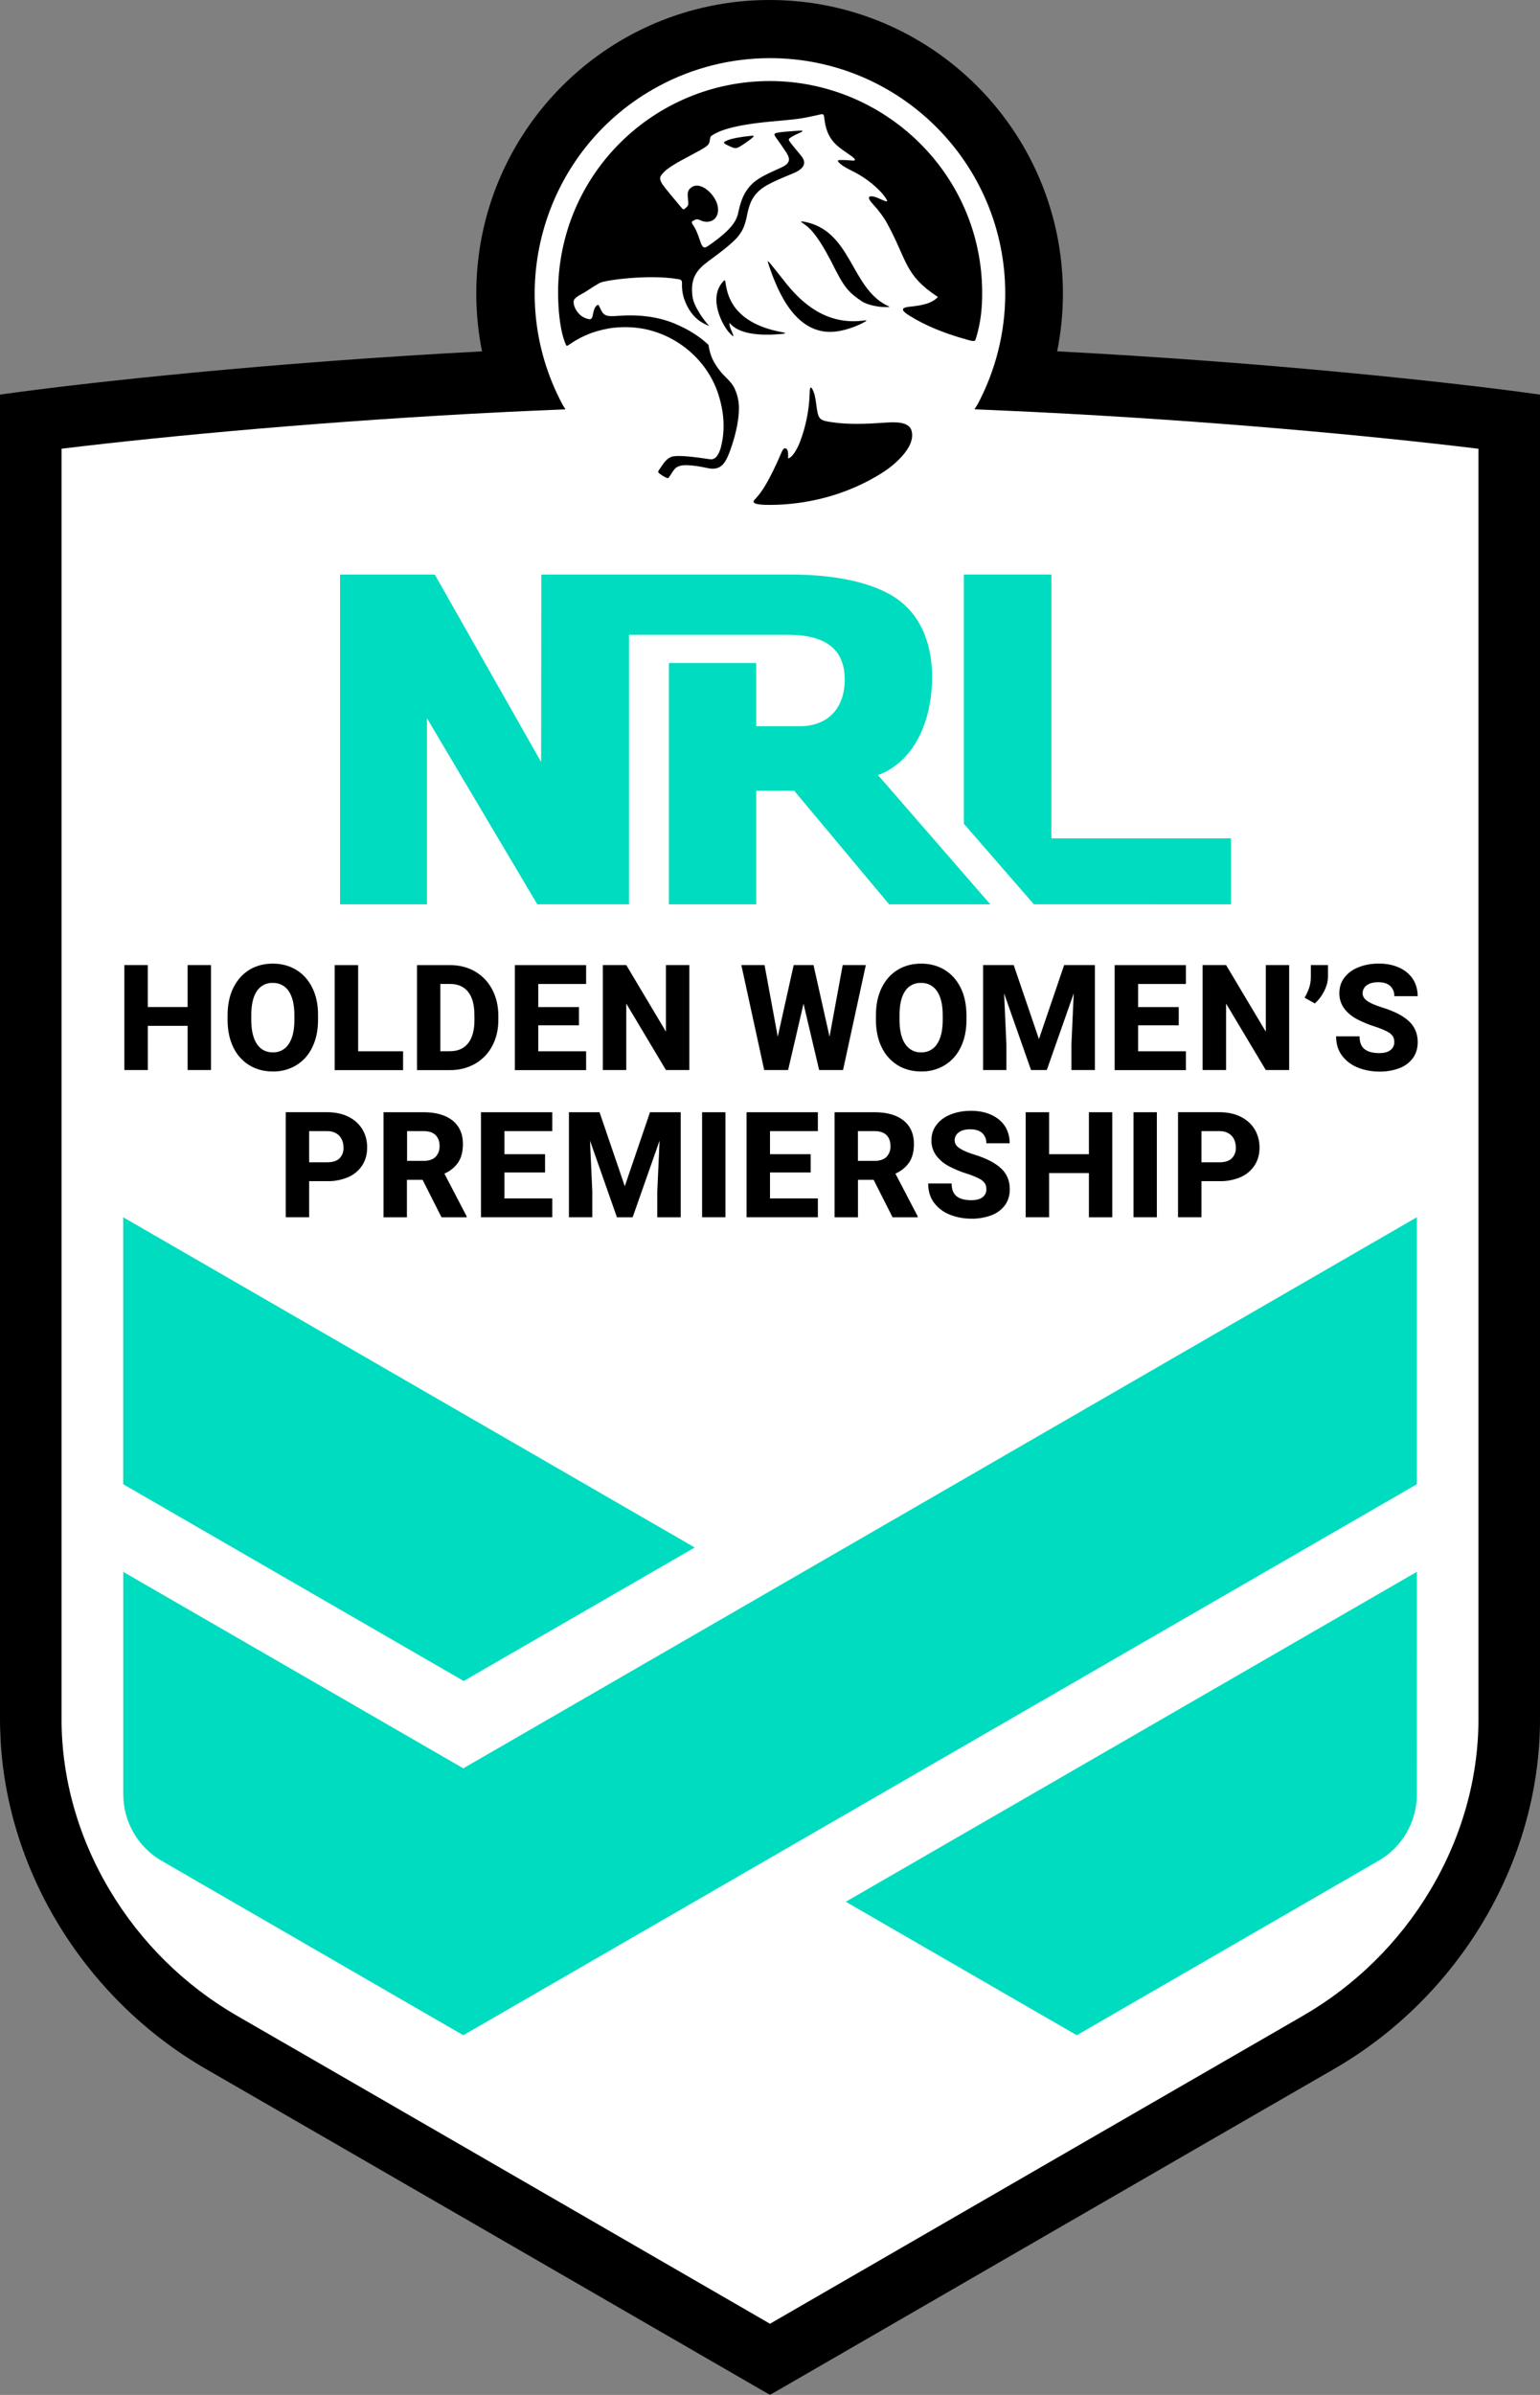
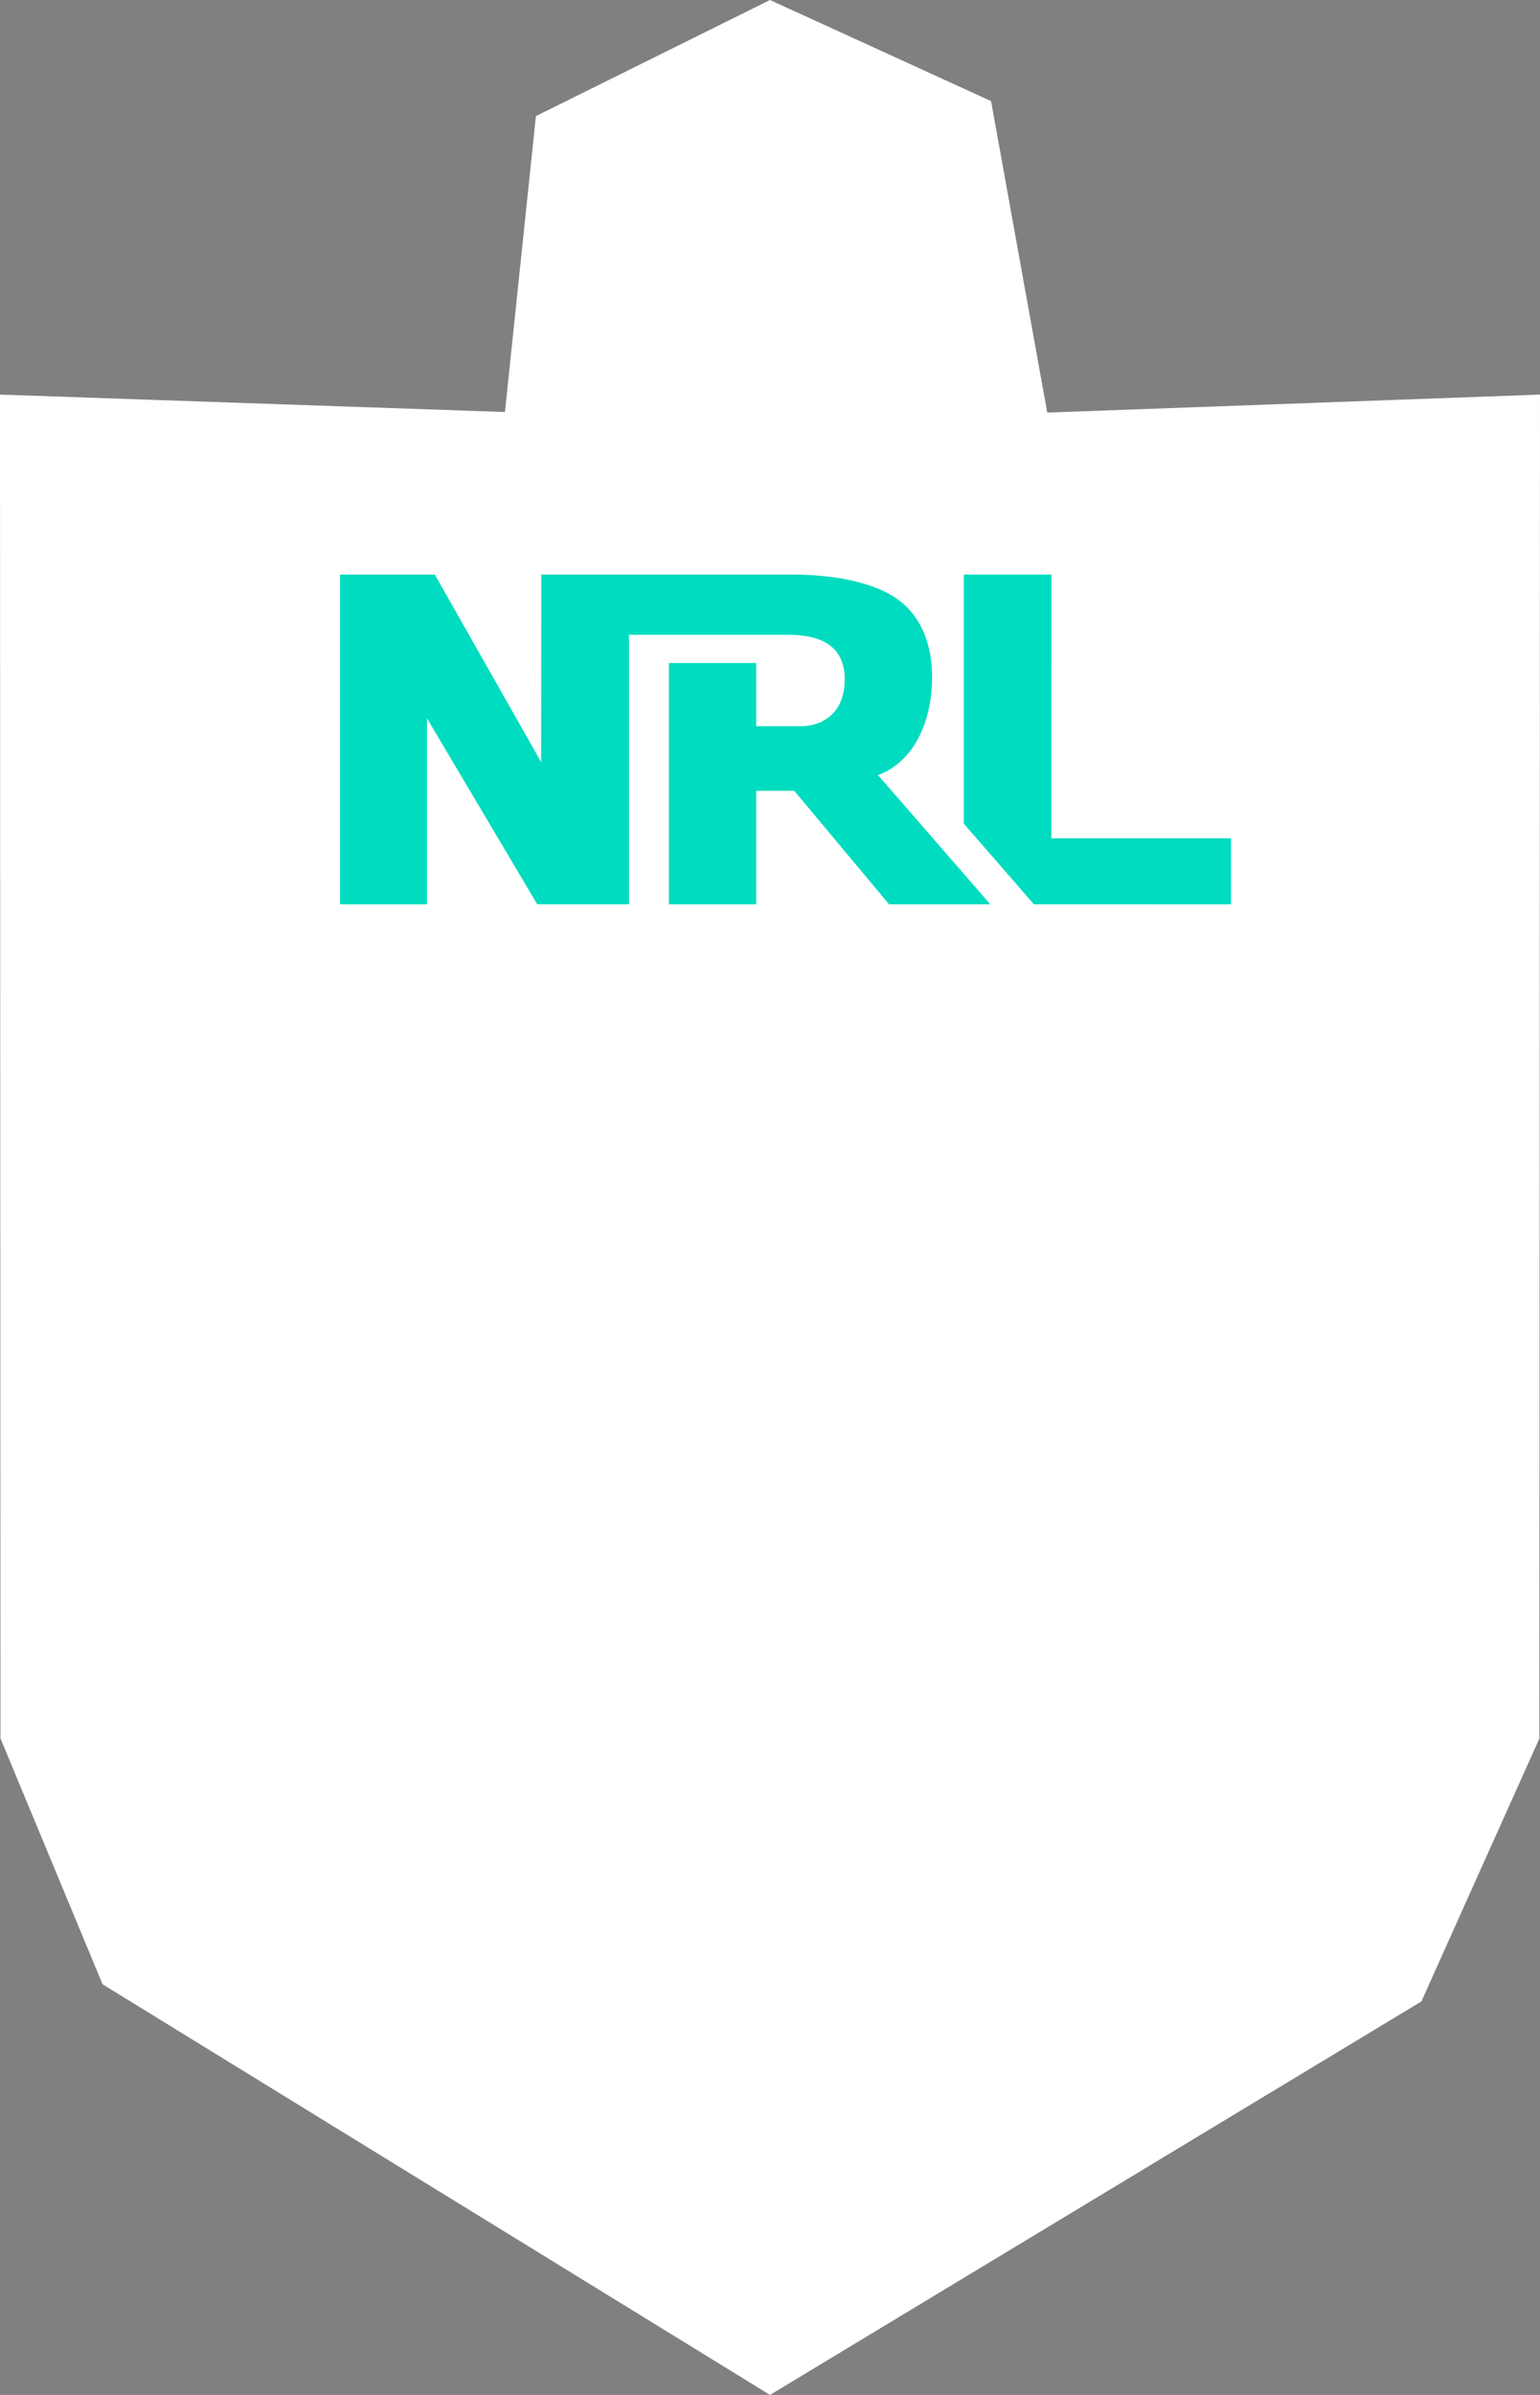
<svg xmlns="http://www.w3.org/2000/svg" version="1.1" id="Layer_1" x="0px" y="0px" viewBox="0 0 321.76 500" style="enable-background:new 0 0 321.76 500;" xml:space="preserve">
  <rect x="0" y="0" width="321.76" height="500" fill="#808080" stroke="none" />
  <style type="text/css">
	.st0{fill:#FFFFFF;}
	.st1{fill:#00DCBF;}
</style>
  <path class="st0" d="M160.88,0l46.19,21.11l11.74,65.03l102.95-3.76l-0.13,280.57l-24.65,54.9L160.88,500L21.43,414.27L0.1,362.94  L0,82.38l105.5,3.64l6.47-61.78L160.88,0z" />
-   <path d="M220.88,73.35c0.79-3.9,1.2-7.93,1.2-12.06C222.08,27.44,194.64,0,160.8,0c-33.85,0-61.29,27.44-61.29,61.28  c0,4.13,0.42,8.17,1.2,12.08C56.9,75.65,18.49,79.78,0,82.38v276.55c0,30.15,17.31,58.24,43.11,73.07  C57.85,440.47,160.88,500,160.88,500s103.03-59.53,117.78-68.01c25.8-14.83,43.1-42.92,43.1-73.07V82.38  C303.24,79.78,264.76,75.64,220.88,73.35z M308.9,358.93c0,12.32-3.48,24.66-10.06,35.68c-6.48,10.87-15.64,19.9-26.6,26.23  c-12.44,7.15-88.56,51.13-111.36,64.3c-22.79-13.17-98.92-57.15-111.37-64.3c-10.96-6.33-20.11-15.36-26.59-26.23  c-6.58-11.02-10.06-23.36-10.06-35.68V93.68c22.45-2.73,56.33-5.86,92.64-7.66c4.19-0.2,8.38-0.38,12.57-0.56l0.07,0  c-0.19-0.33-0.39-0.66-0.6-0.98c-12.81-23.93-3.79-53.72,20.15-66.53c7.13-3.82,15.1-5.81,23.19-5.81c27.15,0,49.15,22,49.15,49.15  c0,8.08-1.99,16.04-5.8,23.17c-0.22,0.33-0.43,0.66-0.62,1l0.07,0c2,0.07,10.67,0.47,12.51,0.56c36.33,1.79,70.24,4.93,92.71,7.67  C308.9,93.67,308.9,358.93,308.9,358.93z" />
-   <path class="st1" d="M296.03,374.65l0.01-46.5l-119.33,68.89l48.27,27.87l62.94-36.37C292.93,385.7,296.02,380.4,296.03,374.65z   M25.76,328.17v46.48c0.01,5.75,3.1,11.06,8.1,13.89l62.94,36.37l199.23-115.04v-55.74L96.8,369.18L25.76,328.17z M145.16,323.08  L25.74,254.13v55.74l71.14,41.08L145.16,323.08z" />
-   <path d="M210.96,238.69h-4.88c0.04-0.8-0.27-1.58-0.85-2.13c-0.57-0.52-1.4-0.79-2.49-0.79c-1.05,0-1.87,0.21-2.43,0.65  c-0.54,0.38-0.86,1-0.85,1.67c0,0.64,0.34,1.19,1.03,1.64c0.68,0.46,1.74,0.91,3.16,1.35c2.46,0.76,4.29,1.71,5.51,2.85  s1.82,2.58,1.82,4.35c0,1.29-0.33,2.39-0.99,3.31c-0.71,0.96-1.68,1.69-2.8,2.11c-1.36,0.51-2.8,0.76-4.24,0.73  c-1.55,0-3.02-0.27-4.39-0.8c-1.32-0.49-2.48-1.34-3.35-2.45c-0.85-1.1-1.28-2.47-1.28-4.1h4.9c0,1.25,0.35,2.13,1.05,2.68  c0.7,0.55,1.73,0.81,3.08,0.81c1.03,0,1.81-0.21,2.34-0.63c0.51-0.39,0.8-0.99,0.79-1.63c0-0.5-0.1-0.92-0.31-1.26  c-0.31-0.43-0.72-0.76-1.2-0.99c-0.83-0.41-1.69-0.76-2.58-1.03c-1.33-0.41-2.61-0.95-3.83-1.6c-1.01-0.54-1.89-1.29-2.58-2.21  c-0.66-0.92-1.01-2.04-0.98-3.17c0-1.23,0.35-2.3,1.07-3.23c0.7-0.93,1.69-1.65,2.94-2.15s2.67-0.76,4.27-0.76  c1.6,0,3.01,0.28,4.23,0.84c1.23,0.56,2.19,1.36,2.87,2.39C210.62,236.17,210.96,237.35,210.96,238.69L210.96,238.69z   M123.75,254.13h-4.88v-21.92h6.4l5.27,15.45l5.27-15.45h6.41v21.93h-4.89v-5.39l0.48-10.62l-5.63,16.01h-3.28l-5.63-16.01  l0.48,10.62C123.75,248.74,123.75,254.13,123.75,254.13z M219.2,254.13h-4.9v-21.92h4.9v8.76h8.31v-8.76h4.88v21.93h-4.88v-9.23  h-8.31V254.13z M241.71,254.13h-4.88v-21.92h4.88V254.13z M151.57,254.13h-4.88v-21.92h4.88V254.13z M115.39,236.15h-10v4.82h8.49  v3.81h-8.49v5.42h10v3.93h-14.9v-21.92h14.9V236.15z M170.88,236.15h-10v4.82h8.5v3.81h-8.5v5.42h10v3.93h-14.9v-21.92h14.9V236.15z   M262.14,235.77c-0.67-1.11-1.64-1.99-2.91-2.62c-1.27-0.63-2.75-0.95-4.44-0.95h-8.66v21.93h4.9v-7.53h3.77  c1.53,0.04,3.05-0.26,4.46-0.87c1.18-0.52,2.19-1.37,2.89-2.46c0.67-1.06,1.01-2.29,1.01-3.7  C263.15,238.16,262.81,236.89,262.14,235.77z M257.36,241.84c-0.56,0.54-1.42,0.82-2.57,0.82h-3.76v-6.51h3.77  c0.67-0.02,1.34,0.14,1.92,0.48c0.49,0.29,0.89,0.73,1.13,1.26c0.25,0.54,0.37,1.14,0.36,1.74  C258.25,240.44,257.94,241.24,257.36,241.84z M75.71,235.77c-0.67-1.11-1.64-1.99-2.9-2.62c-1.27-0.63-2.75-0.95-4.44-0.95H59.7  v21.93h4.89v-7.53h3.76c1.53,0.04,3.05-0.26,4.46-0.87c1.18-0.52,2.19-1.37,2.89-2.46c0.68-1.06,1.01-2.29,1.01-3.7  C76.72,238.16,76.38,236.89,75.71,235.77z M70.93,241.84c-0.56,0.54-1.42,0.82-2.58,0.82h-3.76v-6.51h3.76  c0.68-0.02,1.34,0.14,1.93,0.48c0.49,0.3,0.89,0.73,1.13,1.26c0.25,0.55,0.37,1.14,0.36,1.74  C71.82,240.44,71.51,241.25,70.93,241.84z M187.08,245.02c1.16-0.49,2.16-1.3,2.88-2.33c0.66-0.99,0.99-2.27,0.99-3.85  c0-1.43-0.33-2.63-0.98-3.62c-0.66-0.99-1.6-1.74-2.83-2.25c-1.23-0.51-2.69-0.76-4.38-0.76h-8.39v21.93h4.89v-7.83h3.27l3.96,7.83  h5.24v-0.22L187.08,245.02z M185.21,241.54c-0.56,0.54-1.38,0.82-2.46,0.82h-3.5v-6.21h3.5c1.08,0,1.9,0.28,2.46,0.82  c0.56,0.55,0.84,1.32,0.84,2.29C186.1,240.11,185.79,240.93,185.21,241.54z M92.85,245.02c1.16-0.49,2.16-1.3,2.88-2.33  c0.66-0.99,0.99-2.27,0.99-3.85c0-1.43-0.33-2.63-0.99-3.62c-0.65-0.99-1.6-1.74-2.83-2.25c-1.23-0.51-2.69-0.76-4.38-0.76h-8.39  v21.93h4.89v-7.83h3.27l3.96,7.83h5.24v-0.22L92.85,245.02z M90.99,241.54c-0.57,0.54-1.38,0.82-2.45,0.82h-3.49v-6.21h3.49  c1.08,0,1.91,0.28,2.46,0.82c0.56,0.55,0.84,1.32,0.84,2.29C91.88,240.11,91.57,240.93,90.99,241.54z M296.2,207.98h-4.88  c0.04-0.8-0.27-1.58-0.85-2.13c-0.57-0.52-1.39-0.79-2.49-0.79c-1.05,0-1.86,0.22-2.43,0.65c-0.54,0.38-0.85,1.01-0.85,1.66  c0,0.65,0.34,1.19,1.02,1.65c0.69,0.46,1.74,0.9,3.17,1.35c2.46,0.77,4.29,1.71,5.5,2.85c1.21,1.14,1.82,2.58,1.82,4.35  c0,1.29-0.33,2.39-0.99,3.31c-0.71,0.96-1.68,1.69-2.79,2.11c-1.36,0.51-2.8,0.76-4.24,0.73c-1.55,0-3.02-0.27-4.39-0.8  c-1.32-0.49-2.48-1.34-3.35-2.46c-0.86-1.11-1.29-2.47-1.29-4.1h4.9c0,1.24,0.35,2.14,1.05,2.68c0.7,0.55,1.73,0.82,3.08,0.82  c1.04,0,1.81-0.21,2.34-0.64c0.51-0.38,0.8-0.99,0.79-1.62c0-0.5-0.1-0.93-0.31-1.26c-0.31-0.42-0.72-0.76-1.2-0.99  c-0.83-0.41-1.7-0.76-2.58-1.04c-1.32-0.41-2.61-0.95-3.83-1.6c-1.01-0.54-1.89-1.29-2.58-2.21c-0.66-0.93-1.01-2.04-0.98-3.18  c0-1.22,0.35-2.3,1.06-3.23c0.76-0.97,1.78-1.72,2.94-2.15c1.25-0.51,2.67-0.77,4.27-0.77s3.01,0.29,4.24,0.85  c1.23,0.56,2.18,1.36,2.86,2.39C295.86,205.44,296.2,206.62,296.2,207.98z M256.17,223.4h-4.9v-21.92h4.9l8.3,13.9v-13.9h4.88v21.92  h-4.88l-8.3-13.88V223.4z M130.85,223.4h-4.9v-21.92h4.9l8.29,13.9v-13.9h4.88v21.92h-4.88l-8.29-13.88V223.4z M247.78,205.43h-9.99  v4.82h8.49v3.81h-8.49v5.42h9.99v3.93h-14.89v-21.92h14.89V205.43z M122.46,205.43h-10v4.82h8.5v3.81h-8.5v5.42h10v3.93h-14.89  v-21.92h14.89V205.43z M74.83,219.48h9.39v3.93H69.93v-21.92h4.9V219.48z M164.66,223.4h-4.99l-4.78-21.92h4.85l2.76,14.95  l3.33-14.95h4.14l3.35,14.95l2.75-14.95h4.83l-4.76,21.92h-4.99l-3.27-13.86C167.9,209.54,164.66,223.4,164.66,223.4z M210.27,223.4  h-4.87v-21.92h6.4l5.27,15.45l5.27-15.45h6.42v21.92h-4.9v-5.39l0.48-10.62l-5.63,16.01h-3.29l-5.63-16.01l0.48,10.62  C210.27,218.01,210.27,223.4,210.27,223.4z M30.87,223.4h-4.89v-21.92h4.9v8.76h8.32v-8.76h4.88v21.92h-4.88v-9.23h-8.31V223.4z   M200.73,206.25c-0.8-1.63-1.92-2.88-3.35-3.76c-1.43-0.87-3.08-1.31-4.92-1.31c-1.86,0-3.5,0.44-4.93,1.31  c-1.42,0.88-2.54,2.13-3.33,3.76c-0.79,1.63-1.19,3.54-1.19,5.74v0.91c0,2.2,0.4,4.12,1.2,5.74c0.73,1.55,1.89,2.85,3.34,3.75  c1.43,0.87,3.08,1.31,4.93,1.31c1.73,0.03,3.43-0.42,4.91-1.31c1.45-0.9,2.61-2.2,3.34-3.75c0.8-1.62,1.2-3.54,1.2-5.74v-0.91  C201.92,209.79,201.53,207.88,200.73,206.25z M196.97,212.91c0,2.18-0.39,3.85-1.17,5.03c-0.71,1.14-1.98,1.81-3.32,1.77  c-1.35,0.05-2.63-0.62-3.36-1.76c-0.79-1.17-1.18-2.85-1.18-5.04v-0.94c0-2.2,0.38-3.88,1.15-5.03c0.73-1.14,2.01-1.8,3.36-1.73  c1.34-0.05,2.61,0.61,3.34,1.74c0.79,1.16,1.18,2.84,1.18,5.03C196.97,211.97,196.97,212.91,196.97,212.91z M65.26,206.25  c-0.79-1.63-1.92-2.88-3.35-3.76c-1.43-0.87-3.08-1.31-4.92-1.31c-1.86,0-3.5,0.44-4.92,1.31c-1.42,0.88-2.53,2.13-3.33,3.76  c-0.8,1.63-1.19,3.54-1.19,5.74v0.91c0,2.2,0.4,4.12,1.19,5.74c0.73,1.55,1.89,2.85,3.34,3.75c1.43,0.87,3.08,1.31,4.93,1.31  c1.73,0.03,3.43-0.42,4.91-1.31c1.45-0.9,2.61-2.2,3.33-3.75c0.8-1.62,1.2-3.54,1.2-5.74v-0.91  C66.47,209.79,66.07,207.88,65.26,206.25z M61.51,212.91c0,2.18-0.39,3.85-1.17,5.03c-0.71,1.14-1.98,1.81-3.32,1.77  c-1.46,0-2.58-0.59-3.35-1.76c-0.78-1.17-1.17-2.85-1.17-5.04v-0.94c0-2.2,0.38-3.88,1.15-5.03c0.73-1.13,2-1.8,3.35-1.73  c1.34-0.05,2.62,0.61,3.34,1.74c0.78,1.16,1.17,2.84,1.17,5.03L61.51,212.91L61.51,212.91z M102.81,206.52  c-0.85-1.59-2.05-2.83-3.57-3.71c-1.53-0.88-3.26-1.32-5.22-1.32h-6.89v21.92h6.89c1.83,0.03,3.64-0.42,5.24-1.32  c1.52-0.87,2.76-2.15,3.58-3.7c0.85-1.59,1.28-3.4,1.28-5.46v-0.94C104.1,209.93,103.67,208.11,102.81,206.52z M99.13,212.92  c0,2.14-0.44,3.76-1.32,4.88c-0.88,1.11-2.15,1.67-3.81,1.67h-2v-14.05h2c1.67,0,2.93,0.55,3.81,1.66c0.88,1.11,1.31,2.73,1.31,4.86  C99.13,211.95,99.13,212.92,99.13,212.92z M276.66,206.92c-0.48,0.98-1.14,1.85-1.95,2.58l-2.14-1.21c0.41-0.69,0.73-1.38,0.96-2.06  c0.23-0.68,0.35-1.46,0.35-2.35v-2.4h3.58v2.42C277.46,204.87,277.2,205.88,276.66,206.92z" />
  <path class="st1" d="M89.21,188.8H71.05v-68.85h19.79l22.22,39.14l0.04-39.14l52.18,0c8.58,0,16.15,1.44,21.11,4.41  c6.52,3.91,8.36,10.97,8.36,16.94c0,7.87-2.7,15.32-8.37,19.04c-0.91,0.63-1.9,1.12-2.95,1.46l23.48,27h-21.15l-19.82-23.71H158  v23.71h-18.24v-50.38H158v13.2h9.14c5.42,0,9.35-3.35,9.35-9.74c0-5.73-3.26-9.35-11.82-9.35h-33.25v56.26h-19.17l-23.04-38.83  C89.21,149.96,89.21,188.8,89.21,188.8z M219.67,175.02h37.53v13.78l-41.19-0.01l-14.63-16.82v-52.03h18.3  C219.67,119.95,219.67,175.02,219.67,175.02z" />
-   <path d="M160.83,105.41c7.05,0,15.77-1.75,23.67-6.81c1.89-1.21,6.89-5.07,5.97-8.63c-0.51-1.97-3.36-1.89-5.7-1.72  c-3.7,0.26-7.59,0.42-11.01-0.11c-2.29-0.35-2.74-0.49-3.08-2.75c-0.18-1.19-0.31-2.62-0.66-3.51c-0.79-1.99-0.85-0.42-0.85,0.18  c-0.1,3.52-0.8,7-2.06,10.29c-0.69,1.74-1.69,3.25-2.45,3.35c0.08-1.7-0.18-2.12-0.71-2.1c-0.44,0.01-0.76,1.16-1.62,3.02  c-2.35,5.08-3.58,6.56-4.68,7.71C156.6,105.42,159.78,105.41,160.83,105.41z M203.81,70.94c1.22-3.69,1.4-7.19,1.4-9.77  c0-24.89-20.45-44.25-44.37-44.25c-24.07,0-44.24,19.32-44.24,44.25c0.07,7.85,1.58,10.63,1.69,10.9c0.07,0.16,0.18,0.18,0.49-0.03  c2.08-1.42,4.45-2.76,8.53-3.49c2.4-0.37,4.84-0.33,7.23,0.11c7.24,1.43,13.32,6.73,15.55,13.67c1.47,4.56,1.27,8.26,0.49,11.22  c-0.38,1.21-1.02,2.53-2.26,2.33c-3.89-0.59-6.94-0.89-7.99-0.52c-1.01,0.36-1.55,1.1-2.74,2.92c-0.15,0.26-0.05,0.42,0.23,0.61  c0.57,0.41,0.54,0.4,1.27,0.79c0.42,0.21,0.54,0.21,0.83-0.24c1.02-1.65,1.26-1.88,2.11-2.17c0.73-0.25,2.56-0.25,5.78,0.45  c2.82,0.64,3.79-1.04,4.75-3.68c1.38-3.78,1.96-7.32,1.81-9.46c-0.08-1.25-0.4-2.48-0.95-3.6c-0.59-1.25-2.07-2.38-2.92-3.46  c-1.39-1.78-2.1-3.11-2.48-5.53c-1.78-1.67-3.96-3.13-7.08-4.44c-3.58-1.49-7.68-1.93-11.9-1.6c-2.56,0.21-2.97-0.12-3.66-1.62  c-0.28-0.61-0.34-0.89-0.75-0.51c-0.29,0.27-0.52,0.66-0.78,1.96c-0.18,0.91-0.4,1.08-1.58,0.62c-1.95-0.76-2.89-3.33-2.19-4  c0.88-0.86,1.29-0.84,2.5-1.64c0.87-0.59,1.76-1.14,2.67-1.67c1.18-0.64,10.38-1.83,16.27-0.84c0.75,0.12,1.01,0.18,0.97,1.01  c-0.03,1,0.1,2,0.39,2.95c0.93,2.77,2.54,4.85,5.31,5.84c-0.99-0.97-3.21-4.04-3.49-6.03c-0.53-3.85,0.81-5.61,3.17-7.38  c2.18-1.63,5.25-3.83,6.49-5.47c0.96-1.27,1.33-2.29,1.73-4.26c0.37-1.81,0.82-3.33,2.05-4.63c1.17-1.25,2.54-2.03,7.48-4.05  c2.35-0.95,2.99-2.14,1.84-3.62c-0.45-0.58-1.15-1.36-2.11-2.58c-0.7-0.88-0.65-0.97-0.21-1.29c0.57-0.36,1.17-0.68,1.79-0.93  c1.36-0.62,0.59-0.57-0.29-0.51c-2.21,0.15-3.38,0.25-4.2,0.41c-0.74,0.14-0.81,0.31-0.28,1.05c0.76,1.05,1.4,1.97,2.12,3.07  c0.97,1.49,0.73,2.33-1.1,3.17c-2.25,1.03-4.56,1.98-5.98,3.34c-1.95,1.85-2.52,4.06-2.99,6.21c-0.37,1.67-1.53,3.37-5.23,6.08  c-0.35,0.25-0.6,0.43-0.98,0.69c-0.82,0.57-1.22,0.54-1.7-0.96c-0.54-1.66-0.97-2.64-1.6-3.54c-0.15-0.23-0.22-0.51-0.06-0.61  c0.81-0.49,0.97-0.56,1.82-0.17c1.01,0.47,2.15,0.27,2.74-0.25c1.17-1.01,1.18-3.16-0.45-5.15c-1.32-1.61-3.03-2.35-4.21-1.58  c-1.01,0.65-0.9,1.42-0.79,2.58c0.12,1.17,0.13,1.28-0.61,1.88c-0.33,0.28-0.42,0.26-0.82-0.24c-1.23-1.5-1.84-2.14-3.37-4.08  c-1.33-1.68-1.22-2.17-0.5-2.99c0.95-1.08,2.5-2.01,6.03-3.87c2.96-1.56,3.52-1.97,3.68-2.48c0.21-0.49,0.14-1.24,0.41-1.44  c1.58-1.18,4.87-2.31,12.14-3.01c6.03-0.57,6.14-0.49,10.42-1.46c0.94-0.22,0.99-0.23,1.13,0.98c0.43,3.57,2.02,5.13,3.91,6.45  c1.47,1.03,1.95,1.34,2.25,1.64c0.54,0.56-0.08,0.55-0.74,0.47c-0.72-0.07-1.44-0.1-2.16-0.08c-0.67,0.01-0.52,0.26-0.07,0.69  c0.63,0.6,1.79,1.19,2.65,1.62c1.93,0.95,3.71,2.19,5.26,3.67c1.05,1,1.4,1.54,1.71,1.99c0.88,1.24-0.45,0.45-1.78-0.1  c-0.82-0.34-2.92-0.83-0.88,1.37c1.2,1.29,2.27,2.75,2.94,3.98c4.28,7.84,3.57,10.75,10.62,15.38c-1.36,1.41-3.37,1.76-6.04,2.04  c-2.02,0.22-1.38,0.96,0.14,1.89c3.13,1.93,6.89,3.57,11.98,4.97C203.41,71.33,203.71,71.23,203.81,70.94L203.81,70.94z   M163.43,69.71c0.74-0.07,0.93-0.18,0.01-0.35C153.43,67.52,152,61.99,151.6,59.1c-0.1-0.68-0.11-0.82-0.73-0.08  c-2.88,3.54,0.19,9.08,1.56,10.5c0.96,1,0.97,0.89,0.44-0.39c-0.2-0.47-0.51-1.12-0.44-1.71C154.34,69.75,158.71,70.17,163.43,69.71  z M164.43,59.39c-0.62-0.75-2.44-3.12-3.54-4.42c-0.52-0.62-0.57-0.55-0.33,0.17c1.95,5.9,5.87,15.33,14.46,14.03  c1.81-0.28,3.95-1.06,5.17-1.71c1.15-0.62,1.14-0.64-0.15-0.49C172.46,67.79,167.49,63.13,164.43,59.39z M173.55,54.36  c2.74,5.49,3.46,6.47,6.44,8.5c1.12,0.78,3.53,1.29,5.25,1.25c0.79-0.02,0.76,0.01,0.04-0.35c-7.59-3.81-7.37-15.61-17.26-17.47  c-0.9-0.17-0.71,0.02-0.22,0.34C169.01,47.39,170.7,48.91,173.55,54.36z M156.9,28.36c-2.01,0.19-4.12,0.55-5.07,1  c-0.82,0.39-0.9,0.47,0.76,1.24c1.02,0.48,1.35,0.4,2.2-0.12c0.54-0.34,1.17-0.75,2.17-1.52C157.61,28.44,157.69,28.28,156.9,28.36z  " />
</svg>